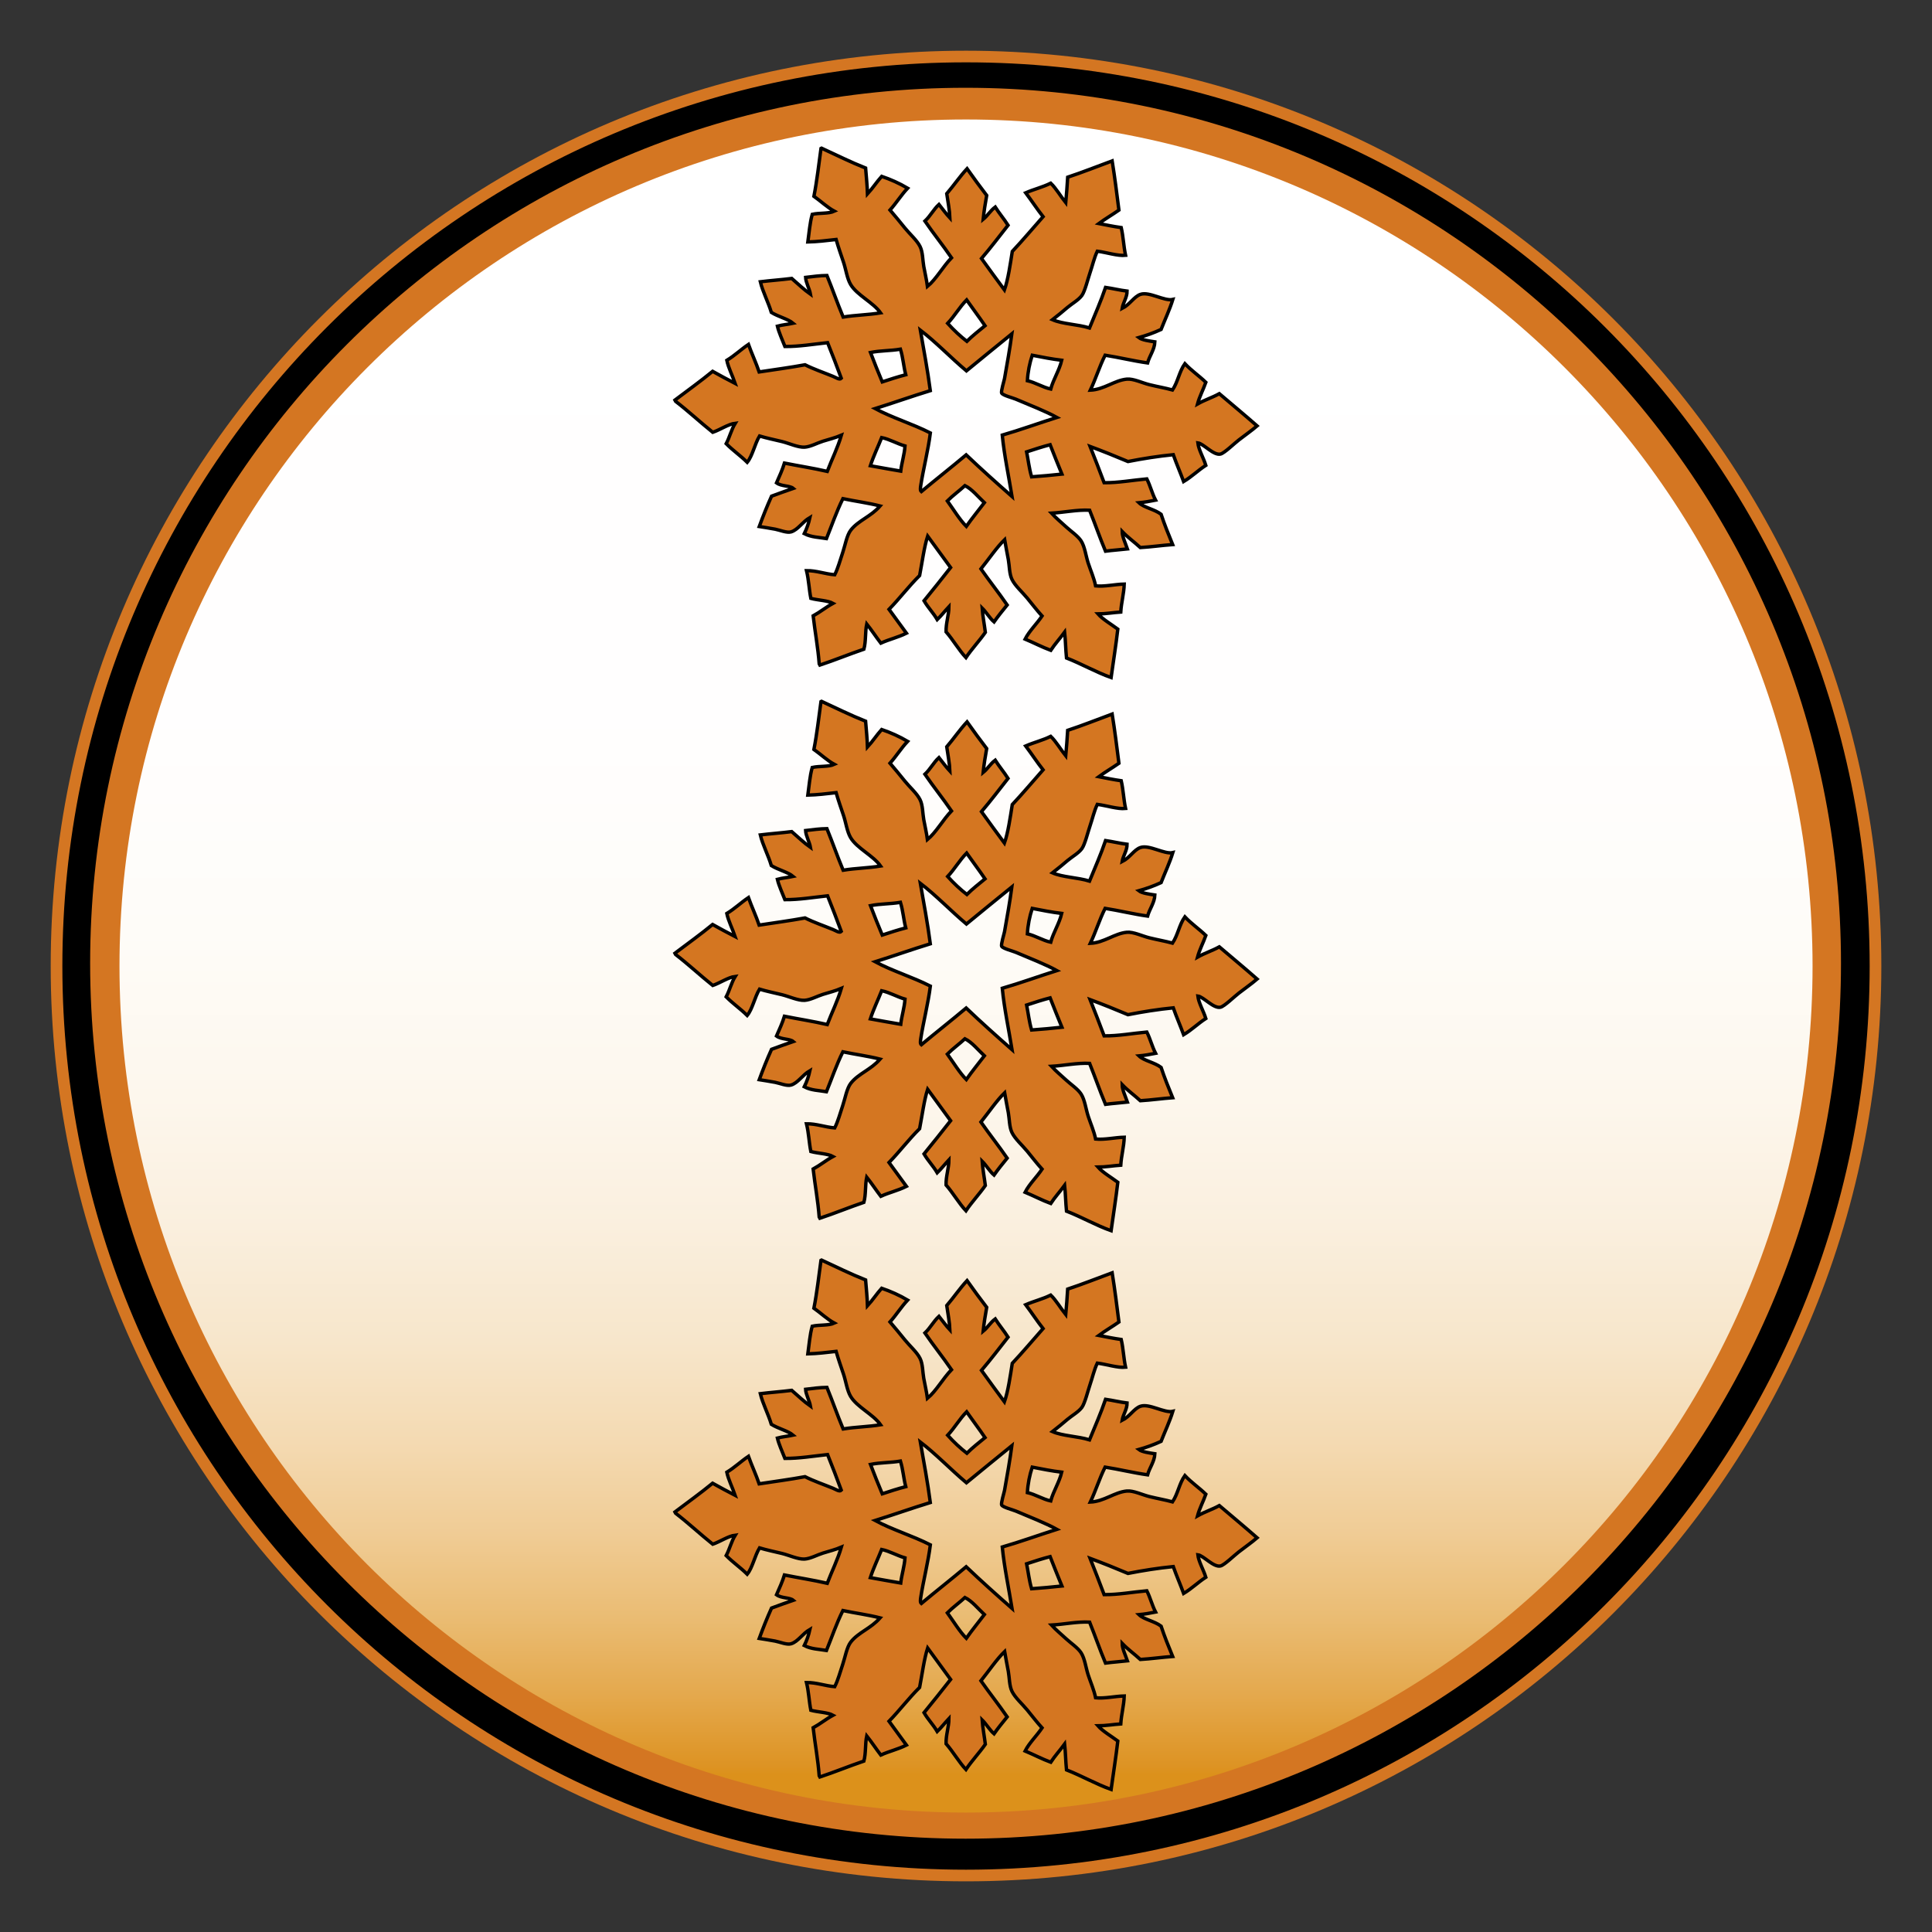
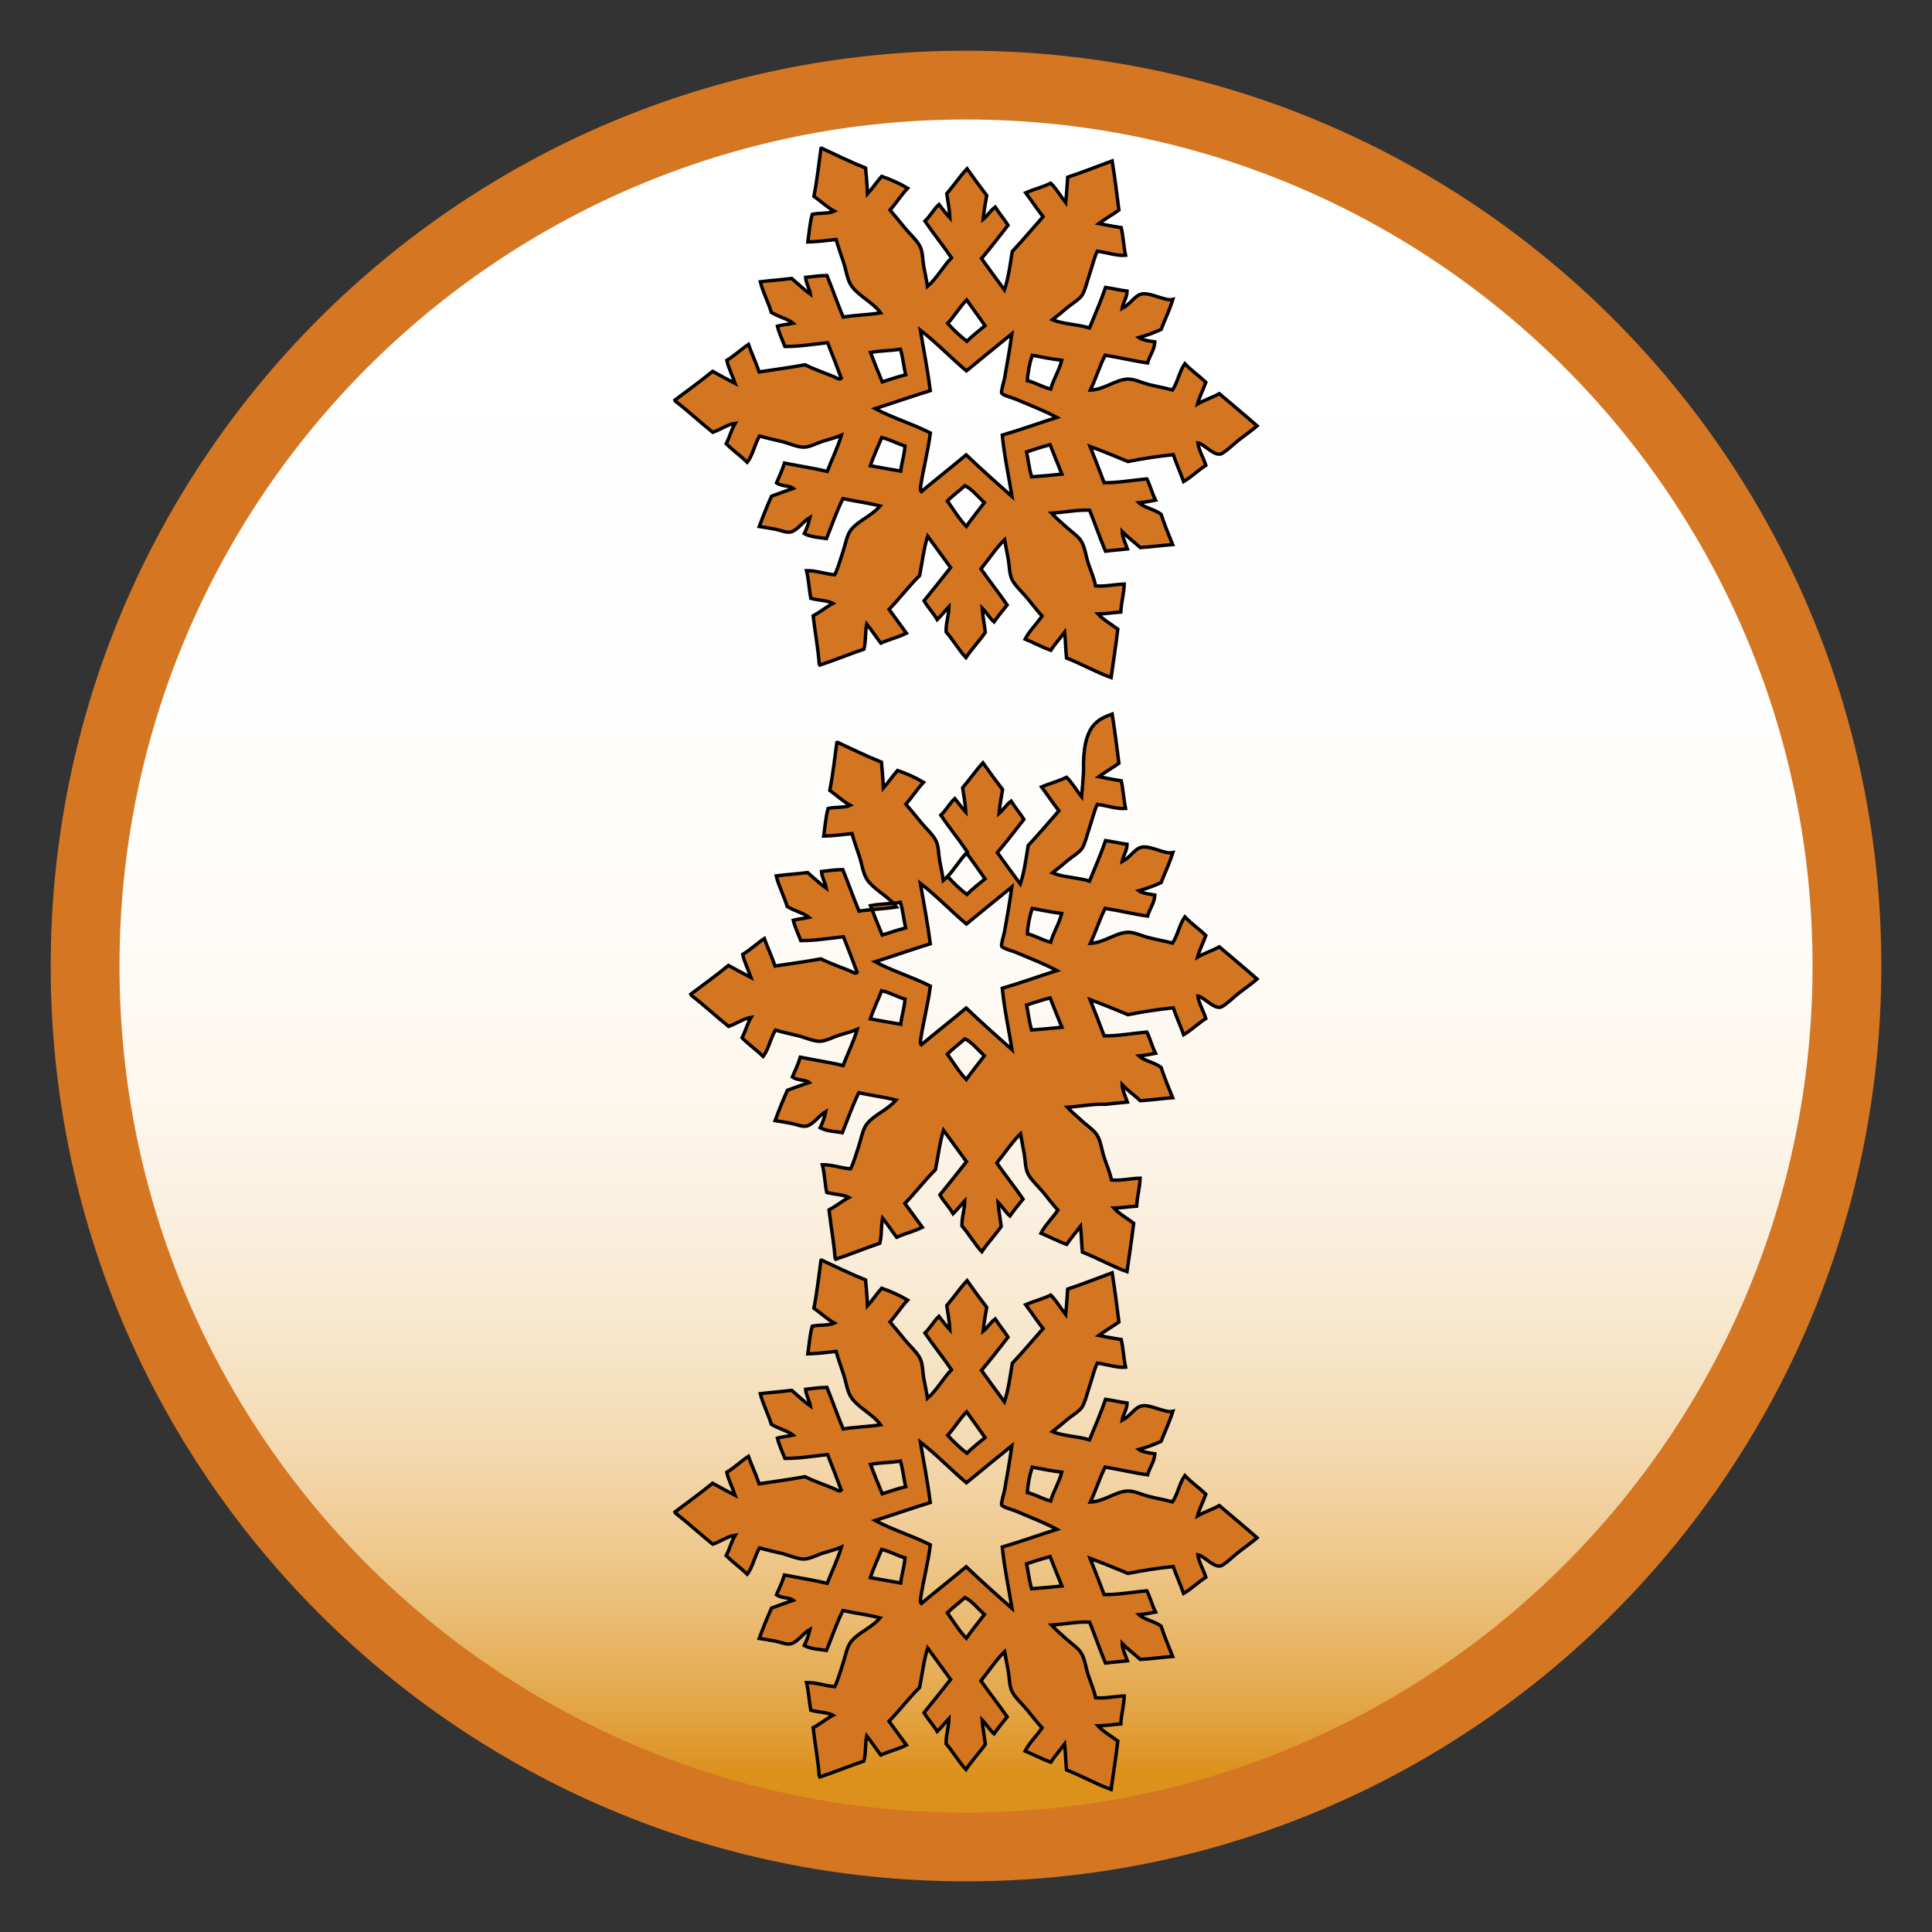
<svg xmlns="http://www.w3.org/2000/svg" version="1.1" x="0px" y="0px" width="141.73px" height="141.73px" viewBox="0 0 141.73 141.73" enable-background="new 0 0 141.73 141.73" xml:space="preserve">
  <rect x="0" y="0" width="141.73" height="141.73" fill="#333333" stroke="none" />
  <g id="Ebene_15">
    <path fill="#D47622" d="M70.866,3.72c37.085,0,67.147,30.064,67.147,67.148s-30.063,67.145-67.147,67.145   c-37.083,0-67.147-30.062-67.147-67.145S33.783,3.72,70.866,3.72" />
    <linearGradient id="SVGID_1_" gradientUnits="userSpaceOnUse" x1="70.866" y1="8.765" x2="70.866" y2="130.181">
      <stop offset="0" style="stop-color:#FFFFFF" />
      <stop offset="0.357" style="stop-color:#FFFEFE" />
      <stop offset="0.492" style="stop-color:#FEFCF8" />
      <stop offset="0.59" style="stop-color:#FDF7ED" />
      <stop offset="0.669" style="stop-color:#FAEFDE" />
      <stop offset="0.738" style="stop-color:#F7E6CB" />
      <stop offset="0.799" style="stop-color:#F4DAB2" />
      <stop offset="0.854" style="stop-color:#F0CC95" />
      <stop offset="0.905" style="stop-color:#EABC73" />
      <stop offset="0.953" style="stop-color:#E4A84C" />
      <stop offset="0.995" style="stop-color:#DD9323" />
      <stop offset="1" style="stop-color:#DC911B" />
    </linearGradient>
    <path fill="url(#SVGID_1_)" d="M132.968,70.869c0,34.298-27.813,62.099-62.105,62.099c-34.295,0-62.098-27.801-62.098-62.099   c0-34.299,27.803-62.104,62.098-62.104C105.155,8.765,132.968,36.57,132.968,70.869z" />
    <g>
-       <path d="M70.833,6.439c35.411,0,64.22,28.81,64.22,64.222c0,35.412-28.809,64.223-64.22,64.223    c-35.411,0-64.22-28.811-64.22-64.223C6.613,35.25,35.422,6.439,70.833,6.439 M70.866,4.573    c-36.613,0-66.291,29.682-66.291,66.293s29.678,66.293,66.291,66.293c36.609,0,66.291-29.682,66.291-66.293    S107.476,4.573,70.866,4.573L70.866,4.573z" />
-     </g>
+       </g>
  </g>
  <g id="Ebene_8">
    <g id="XMLID_1_">
      <path fill="#D47621" stroke="#000000" stroke-width="0.25" stroke-miterlimit="10" d="M81.587,93.372    c0.196,1.214,0.343,2.412,0.496,3.61c-0.477,0.334-1.016,0.647-1.475,0.986c0.546,0.107,1.091,0.219,1.644,0.296    c0.158,0.696,0.172,1.342,0.319,2.034c-0.585,0.059-1.4-0.217-2.073-0.301c-0.233,0.488-0.349,1.039-0.546,1.615    c-0.143,0.414-0.367,1.336-0.587,1.634c-0.249,0.335-0.717,0.592-1.057,0.877c-0.351,0.294-0.698,0.592-1.097,0.898    c0.734,0.324,1.847,0.336,2.715,0.605c0.404-0.988,0.836-1.966,1.178-2.974c0.53,0.075,1.047,0.207,1.578,0.271    c0.003,0.468-0.291,0.831-0.362,1.272c0.582-0.293,0.866-0.869,1.342-1.032c0.651-0.225,1.763,0.518,2.376,0.373    c-0.233,0.754-0.576,1.469-0.862,2.201c-0.558,0.256-1.1,0.447-1.634,0.597c0.233,0.18,0.797,0.256,1.178,0.312    c-0.023,0.569-0.389,1.019-0.534,1.546c-1.045-0.147-2.07-0.4-3.115-0.567c-0.419,0.836-0.686,1.725-1.085,2.565    c1.022-0.046,1.761-0.725,2.682-0.81c0.48-0.044,1.137,0.283,1.655,0.408c0.608,0.15,1.164,0.243,1.691,0.388    c0.402-0.605,0.486-1.328,0.906-1.93c0.498,0.524,1.037,0.883,1.54,1.368c-0.189,0.535-0.464,1.039-0.611,1.59    c0.545-0.308,1.055-0.457,1.6-0.756c0.924,0.788,1.854,1.557,2.772,2.363c-0.397,0.341-0.855,0.658-1.339,1.032    c-0.339,0.26-1.054,0.96-1.342,1.033c-0.512,0.127-1.247-0.764-1.667-0.819c0.054,0.497,0.422,1.11,0.585,1.649    c-0.587,0.38-1.011,0.817-1.627,1.188c-0.24-0.653-0.534-1.324-0.76-1.971c-1.096,0.109-2.206,0.283-3.324,0.502    c-0.924-0.389-1.847-0.761-2.778-1.106c0.354,0.891,0.698,1.777,1.029,2.66c1.02,0.013,2.086-0.187,3.132-0.28    c0.272,0.542,0.368,1.019,0.643,1.56c-0.413,0.083-0.821,0.154-1.22,0.19c0.377,0.363,1.128,0.468,1.623,0.843    c0.242,0.727,0.538,1.474,0.848,2.224c-0.786,0.058-1.586,0.174-2.37,0.22c-0.441-0.405-0.901-0.729-1.333-1.178    c0.004,0.382,0.236,0.846,0.384,1.279c-0.537,0.063-1.066,0.091-1.607,0.164c-0.426-1.016-0.761-1.998-1.165-3.004    c-0.904-0.048-1.867,0.161-2.796,0.215c0.338,0.37,0.707,0.665,1.086,1.018c0.326,0.301,0.854,0.653,1.087,1.019    c0.274,0.429,0.344,1.087,0.52,1.626c0.186,0.563,0.428,1.103,0.543,1.672c0.677,0.067,1.407-0.116,2.1-0.131    c-0.022,0.703-0.213,1.35-0.255,2.05c-0.555,0.037-1.124,0.137-1.671,0.139c0.339,0.388,0.987,0.769,1.455,1.115    c-0.138,1.189-0.328,2.367-0.492,3.552c-1.11-0.394-2.171-1.006-3.272-1.435c-0.065-0.639-0.068-1.255-0.137-1.896    c-0.328,0.448-0.718,0.875-1.018,1.334c-0.636-0.234-1.253-0.561-1.881-0.823c0.309-0.604,0.858-1.12,1.243-1.697    c-0.387-0.423-0.718-0.861-1.089-1.313c-0.353-0.427-0.892-0.906-1.114-1.361c-0.202-0.404-0.19-1.018-0.271-1.462    c-0.098-0.516-0.188-0.98-0.271-1.465c-0.582,0.565-1.177,1.448-1.739,2.146c0.635,0.91,1.293,1.73,1.925,2.648    c-0.332,0.408-0.667,0.819-0.963,1.241c-0.308-0.26-0.572-0.716-0.872-1.013c0.041,0.578,0.16,1.188,0.234,1.781    c-0.441,0.63-1,1.217-1.424,1.853c-0.505-0.538-0.955-1.32-1.457-1.891c-0.019-0.646,0.204-1.206,0.209-1.844    c-0.293,0.312-0.545,0.64-0.859,0.946c-0.308-0.522-0.659-0.857-0.967-1.381c0.667-0.809,1.307-1.625,1.949-2.438    c-0.56-0.773-1.122-1.54-1.684-2.307c-0.258,0.797-0.406,1.948-0.59,2.894c-0.813,0.803-1.453,1.667-2.243,2.479    c0.427,0.573,0.848,1.179,1.275,1.751c-0.644,0.318-1.242,0.441-1.878,0.729c-0.348-0.453-0.683-0.966-1.034-1.405    c-0.125,0.595-0.048,1.262-0.208,1.848c-1.071,0.364-2.159,0.812-3.228,1.166c-0.017-0.031-0.033-0.061-0.05-0.092    c-0.086-1.151-0.308-2.351-0.443-3.519c0.531-0.291,0.927-0.629,1.458-0.918c-0.38-0.211-1.113-0.224-1.628-0.365    c-0.136-0.687-0.149-1.33-0.319-2.034c0.716-0.011,1.37,0.248,2.07,0.302c0.247-0.488,0.388-1.048,0.588-1.635    c0.173-0.507,0.298-1.264,0.589-1.637c0.558-0.717,1.472-0.989,2.152-1.774c-0.897-0.229-1.822-0.345-2.729-0.537    c-0.472,0.951-0.81,1.95-1.205,2.927c-0.548-0.094-1.12-0.092-1.628-0.361c0.188-0.376,0.324-0.771,0.414-1.183    c-0.556,0.321-0.868,0.9-1.383,1.055c-0.307,0.092-0.817-0.13-1.167-0.198c-0.444-0.083-0.813-0.138-1.167-0.195    c0.277-0.751,0.571-1.495,0.901-2.226c0.531-0.191,1.066-0.397,1.592-0.573c-0.249-0.213-0.872-0.137-1.227-0.404    c0.209-0.478,0.43-0.953,0.582-1.451c1.048,0.209,2.102,0.371,3.141,0.609c0.338-0.887,0.768-1.741,1.035-2.654    c-0.467,0.196-0.901,0.3-1.347,0.438c-0.436,0.136-0.913,0.409-1.348,0.438c-0.472,0.032-1.143-0.283-1.654-0.409    c-0.595-0.144-1.135-0.253-1.655-0.41c-0.359,0.6-0.517,1.463-0.903,1.93c-0.505-0.498-1.04-0.857-1.542-1.366    c0.256-0.487,0.374-1.025,0.663-1.498c-0.513,0.063-1.107,0.479-1.649,0.663c-0.914-0.732-1.805-1.564-2.725-2.271    c-0.017-0.031-0.033-0.063-0.049-0.093c0.928-0.7,1.887-1.389,2.764-2.108c0.549,0.308,1.099,0.602,1.652,0.888    c-0.191-0.561-0.503-1.165-0.61-1.696c0.597-0.363,1.024-0.79,1.586-1.166c0.239,0.665,0.56,1.357,0.786,2.018    c1.12-0.173,2.236-0.317,3.364-0.525c0.617,0.314,1.431,0.593,2.053,0.849c0.208,0.083,0.482,0.282,0.608,0.143    c-0.314-0.863-0.657-1.737-1.006-2.614c-1.048,0.111-2.111,0.291-3.13,0.28c-0.193-0.501-0.443-1.021-0.551-1.491    c0.394-0.106,0.767-0.128,1.154-0.213c-0.378-0.317-1.101-0.481-1.6-0.797c-0.214-0.729-0.638-1.534-0.806-2.247    c0.772-0.094,1.533-0.146,2.304-0.243c0.456,0.392,0.904,0.828,1.374,1.158c-0.07-0.395-0.342-0.862-0.358-1.236    c0.525-0.063,1.053-0.133,1.565-0.139c0.418,1.023,0.76,2.021,1.191,3.049c0.926-0.152,1.818-0.155,2.745-0.307    c-0.546-0.774-1.728-1.294-2.198-2.083c-0.258-0.433-0.345-1.106-0.519-1.626c-0.191-0.565-0.38-1.1-0.544-1.674    c-0.696,0.08-1.392,0.164-2.074,0.18c0.096-0.679,0.141-1.377,0.322-2.027c0.526-0.119,1.196-0.033,1.621-0.229    c-0.519-0.279-0.996-0.74-1.498-1.093c0.227-1.149,0.354-2.335,0.518-3.508c0.014-0.007,0.027-0.015,0.041-0.022    c1.075,0.495,2.142,1.027,3.232,1.457c0.051,0.635,0.118,1.273,0.138,1.896c0.381-0.417,0.669-0.868,1.042-1.286    c0.65,0.223,1.287,0.503,1.905,0.868c-0.484,0.515-0.827,1.08-1.294,1.604c0.373,0.437,0.734,0.87,1.09,1.315    c0.359,0.444,0.887,0.9,1.114,1.359c0.206,0.41,0.189,0.999,0.272,1.464c0.091,0.505,0.208,0.986,0.271,1.464    c0.641-0.534,1.128-1.441,1.764-2.1c-0.641-0.936-1.308-1.756-1.95-2.693c0.409-0.385,0.618-0.838,1.029-1.221    c0.266,0.336,0.529,0.695,0.805,0.993c-0.023-0.575-0.15-1.188-0.233-1.783c0.517-0.604,0.941-1.238,1.49-1.831    c0.475,0.672,0.955,1.324,1.441,1.959c-0.103,0.58-0.2,1.16-0.259,1.754c0.346-0.283,0.518-0.627,0.885-0.902    c0.306,0.48,0.635,0.857,0.94,1.336c-0.643,0.816-1.264,1.639-1.949,2.439c0.558,0.785,1.122,1.538,1.684,2.305    c0.27-0.766,0.428-1.889,0.576-2.822c0.784-0.838,1.507-1.699,2.259-2.55c-0.434-0.548-0.848-1.184-1.275-1.751    c0.62-0.27,1.207-0.399,1.836-0.706c0.391,0.376,0.73,0.966,1.101,1.429c0.057-0.619,0.105-1.243,0.143-1.869    C79.4,94.211,80.496,93.775,81.587,93.372z M77.08,110.108c0.199-0.729,0.632-1.372,0.805-2.111    c-0.729-0.085-1.445-0.231-2.161-0.369c-0.194,0.595-0.321,1.214-0.356,1.867C75.954,109.627,76.493,109.98,77.08,110.108z     M77.531,112.191c-0.816-0.452-2.014-0.917-3.01-1.34c-0.224-0.096-0.955-0.277-1.039-0.447c-0.064-0.131,0.183-0.91,0.21-1.069    c0.205-1.155,0.396-2.228,0.536-3.278c-1.11,0.906-2.232,1.807-3.331,2.717c-1.136-0.956-2.229-2.103-3.381-2.987    c0.26,1.486,0.539,2.976,0.731,4.438c-1.343,0.412-2.7,0.894-4.046,1.317c1.194,0.652,2.739,1.118,4.049,1.786    c-0.154,1.235-0.516,2.65-0.703,3.846c-0.019,0.136-0.061,0.375,0.039,0.458c1.083-0.904,2.215-1.791,3.292-2.696    c1.113,1.06,2.237,2.064,3.365,3.056c-0.246-1.503-0.575-3.038-0.716-4.505C74.85,113.104,76.198,112.613,77.531,112.191z     M72.261,105.462c-0.445-0.656-0.901-1.253-1.35-1.892c-0.536,0.548-0.872,1.165-1.392,1.719c0.456,0.506,0.925,0.942,1.41,1.319    C71.327,106.208,71.805,105.838,72.261,105.462z M77.9,116.349c-0.304-0.725-0.576-1.437-0.863-2.156    c-0.568,0.148-1.146,0.335-1.725,0.526c0.122,0.608,0.181,1.196,0.365,1.83C76.415,116.492,77.155,116.433,77.9,116.349z     M72.213,118.443c-0.469-0.44-0.912-0.997-1.425-1.25c-0.412,0.382-0.904,0.733-1.291,1.124c0.46,0.638,0.899,1.369,1.391,1.866    C71.301,119.593,71.77,119.022,72.213,118.443z M66.446,109.06c-0.166-0.636-0.192-1.226-0.391-1.876    c-0.744,0.129-1.448,0.094-2.196,0.244c0.275,0.716,0.555,1.432,0.862,2.157C65.3,109.393,65.876,109.206,66.446,109.06z     M66.075,116.128c0.073-0.625,0.271-1.207,0.315-1.844c-0.58-0.163-1.123-0.494-1.712-0.615c-0.275,0.69-0.602,1.36-0.831,2.066    C64.588,115.877,65.333,115.995,66.075,116.128z" />
    </g>
    <g id="XMLID_3_">
-       <path fill="#D47621" stroke="#000000" stroke-width="0.25" stroke-miterlimit="10" d="M81.587,52.383    c0.196,1.214,0.343,2.412,0.496,3.61c-0.477,0.334-1.016,0.647-1.475,0.986c0.546,0.107,1.091,0.219,1.644,0.296    c0.158,0.696,0.172,1.342,0.319,2.034c-0.585,0.059-1.4-0.217-2.073-0.301c-0.233,0.488-0.349,1.039-0.546,1.615    c-0.143,0.414-0.367,1.336-0.587,1.634c-0.249,0.335-0.717,0.592-1.057,0.877c-0.351,0.294-0.698,0.592-1.097,0.898    c0.734,0.324,1.847,0.336,2.715,0.605c0.404-0.988,0.836-1.966,1.178-2.974c0.53,0.075,1.047,0.207,1.578,0.271    c0.003,0.468-0.291,0.831-0.362,1.272c0.582-0.293,0.866-0.869,1.342-1.032c0.651-0.225,1.763,0.518,2.376,0.373    c-0.233,0.754-0.576,1.469-0.862,2.201c-0.558,0.256-1.1,0.447-1.634,0.597c0.233,0.18,0.797,0.256,1.178,0.312    c-0.023,0.569-0.389,1.019-0.534,1.546c-1.045-0.147-2.07-0.4-3.115-0.567c-0.419,0.836-0.686,1.725-1.085,2.565    c1.022-0.046,1.761-0.725,2.682-0.81c0.48-0.044,1.137,0.283,1.655,0.408c0.608,0.15,1.164,0.243,1.691,0.388    c0.402-0.605,0.486-1.328,0.906-1.93c0.498,0.524,1.037,0.883,1.54,1.368c-0.189,0.535-0.464,1.039-0.611,1.59    c0.545-0.308,1.055-0.457,1.6-0.756c0.924,0.788,1.854,1.557,2.772,2.363c-0.397,0.341-0.855,0.658-1.339,1.032    c-0.339,0.26-1.054,0.96-1.342,1.033c-0.512,0.127-1.247-0.764-1.667-0.819c0.054,0.497,0.422,1.11,0.585,1.649    c-0.587,0.38-1.011,0.817-1.627,1.188c-0.24-0.653-0.534-1.324-0.76-1.971c-1.096,0.109-2.206,0.283-3.324,0.502    c-0.924-0.389-1.847-0.761-2.778-1.106c0.354,0.891,0.698,1.777,1.029,2.66c1.02,0.013,2.086-0.187,3.132-0.28    c0.272,0.542,0.368,1.019,0.643,1.56c-0.413,0.083-0.821,0.154-1.22,0.19c0.377,0.363,1.128,0.468,1.623,0.843    c0.242,0.727,0.538,1.474,0.848,2.224c-0.786,0.058-1.586,0.174-2.37,0.22c-0.441-0.405-0.901-0.729-1.333-1.178    c0.004,0.382,0.236,0.846,0.384,1.279c-0.537,0.063-1.066,0.091-1.607,0.164c-0.426-1.016-0.761-1.998-1.165-3.004    c-0.904-0.048-1.867,0.161-2.796,0.215c0.338,0.37,0.707,0.665,1.086,1.018c0.326,0.301,0.854,0.653,1.087,1.019    c0.274,0.429,0.344,1.087,0.52,1.626c0.186,0.563,0.428,1.103,0.543,1.672c0.677,0.067,1.407-0.116,2.1-0.131    c-0.022,0.703-0.213,1.35-0.255,2.05c-0.555,0.037-1.124,0.137-1.671,0.139c0.339,0.388,0.987,0.769,1.455,1.115    c-0.138,1.189-0.328,2.367-0.492,3.552c-1.11-0.394-2.171-1.006-3.272-1.435c-0.065-0.639-0.068-1.255-0.137-1.896    c-0.328,0.448-0.718,0.875-1.018,1.334c-0.636-0.234-1.253-0.561-1.881-0.823c0.309-0.604,0.858-1.12,1.243-1.697    c-0.387-0.423-0.718-0.861-1.089-1.313c-0.353-0.427-0.892-0.906-1.114-1.361c-0.202-0.404-0.19-1.018-0.271-1.462    c-0.098-0.516-0.188-0.98-0.271-1.465c-0.582,0.565-1.177,1.448-1.739,2.146c0.634,0.91,1.292,1.73,1.924,2.648    c-0.332,0.408-0.667,0.819-0.963,1.241c-0.308-0.26-0.572-0.716-0.872-1.013c0.041,0.578,0.16,1.188,0.234,1.781    c-0.44,0.63-1,1.217-1.423,1.853c-0.505-0.538-0.955-1.32-1.457-1.891c-0.019-0.646,0.204-1.206,0.209-1.844    c-0.293,0.312-0.545,0.64-0.859,0.946c-0.308-0.522-0.659-0.857-0.967-1.381c0.667-0.809,1.307-1.625,1.949-2.438    c-0.56-0.773-1.122-1.54-1.684-2.307c-0.258,0.797-0.406,1.948-0.59,2.894c-0.813,0.803-1.453,1.667-2.243,2.479    c0.427,0.573,0.848,1.179,1.275,1.751c-0.644,0.318-1.242,0.441-1.878,0.729c-0.348-0.453-0.683-0.966-1.034-1.405    c-0.125,0.595-0.048,1.262-0.208,1.848c-1.071,0.364-2.159,0.812-3.228,1.166c-0.017-0.031-0.033-0.061-0.05-0.092    c-0.086-1.151-0.308-2.351-0.443-3.519c0.531-0.291,0.927-0.629,1.458-0.918c-0.38-0.211-1.113-0.224-1.628-0.365    c-0.136-0.687-0.149-1.33-0.319-2.034c0.716-0.011,1.37,0.248,2.07,0.302c0.247-0.488,0.388-1.048,0.588-1.635    c0.173-0.507,0.298-1.264,0.589-1.637c0.558-0.717,1.472-0.989,2.152-1.774c-0.897-0.229-1.822-0.345-2.729-0.537    c-0.472,0.951-0.81,1.95-1.205,2.927c-0.548-0.094-1.12-0.092-1.628-0.361c0.188-0.376,0.324-0.771,0.414-1.183    c-0.556,0.321-0.868,0.9-1.383,1.055c-0.307,0.092-0.817-0.13-1.167-0.198c-0.444-0.083-0.813-0.138-1.167-0.195    c0.277-0.751,0.571-1.495,0.901-2.226c0.531-0.191,1.066-0.397,1.592-0.573c-0.249-0.213-0.872-0.137-1.227-0.404    c0.209-0.478,0.43-0.953,0.582-1.451c1.048,0.209,2.102,0.371,3.141,0.609c0.338-0.887,0.768-1.741,1.035-2.654    c-0.467,0.196-0.901,0.3-1.347,0.438c-0.436,0.136-0.913,0.409-1.348,0.438c-0.472,0.032-1.143-0.283-1.654-0.409    c-0.595-0.144-1.135-0.253-1.655-0.41c-0.359,0.6-0.517,1.463-0.903,1.93c-0.505-0.498-1.04-0.857-1.542-1.366    c0.256-0.487,0.374-1.025,0.663-1.498c-0.513,0.063-1.107,0.479-1.649,0.663c-0.914-0.732-1.805-1.564-2.725-2.271    c-0.017-0.031-0.033-0.063-0.049-0.093c0.928-0.7,1.887-1.389,2.764-2.108c0.549,0.308,1.099,0.602,1.652,0.888    c-0.191-0.561-0.503-1.165-0.61-1.696c0.597-0.363,1.024-0.79,1.586-1.166c0.239,0.665,0.56,1.357,0.786,2.018    c1.12-0.173,2.236-0.317,3.364-0.525c0.617,0.314,1.431,0.593,2.053,0.849c0.208,0.083,0.482,0.282,0.608,0.143    c-0.314-0.863-0.657-1.737-1.006-2.614c-1.048,0.111-2.111,0.291-3.13,0.28c-0.193-0.501-0.443-1.021-0.551-1.491    c0.394-0.106,0.767-0.128,1.154-0.213c-0.378-0.317-1.101-0.481-1.6-0.797c-0.214-0.729-0.638-1.534-0.806-2.247    c0.772-0.094,1.533-0.146,2.304-0.243c0.456,0.392,0.904,0.828,1.374,1.158c-0.07-0.395-0.342-0.862-0.358-1.236    c0.525-0.063,1.053-0.133,1.565-0.139c0.418,1.023,0.76,2.021,1.191,3.049c0.926-0.152,1.818-0.155,2.745-0.307    c-0.546-0.774-1.728-1.294-2.198-2.083c-0.258-0.433-0.345-1.106-0.519-1.626c-0.191-0.565-0.38-1.1-0.544-1.674    c-0.696,0.08-1.392,0.164-2.074,0.18c0.096-0.679,0.141-1.377,0.322-2.027c0.526-0.119,1.196-0.033,1.621-0.229    c-0.519-0.279-0.996-0.74-1.498-1.093c0.227-1.149,0.354-2.335,0.518-3.508c0.014-0.007,0.027-0.015,0.041-0.022    c1.075,0.495,2.142,1.027,3.232,1.457c0.051,0.635,0.118,1.273,0.138,1.896c0.381-0.417,0.669-0.868,1.042-1.286    c0.65,0.223,1.287,0.503,1.905,0.868c-0.484,0.515-0.827,1.08-1.294,1.604c0.373,0.437,0.734,0.87,1.09,1.315    c0.359,0.444,0.887,0.9,1.114,1.359c0.206,0.41,0.189,0.999,0.272,1.464c0.091,0.505,0.208,0.986,0.271,1.464    c0.641-0.534,1.128-1.441,1.764-2.1c-0.641-0.936-1.308-1.756-1.95-2.693c0.409-0.385,0.618-0.838,1.029-1.221    c0.266,0.336,0.529,0.695,0.805,0.993c-0.023-0.575-0.15-1.188-0.233-1.783c0.517-0.604,0.941-1.238,1.49-1.831    c0.475,0.672,0.955,1.324,1.44,1.959c-0.103,0.58-0.2,1.16-0.259,1.754c0.346-0.283,0.518-0.627,0.885-0.902    c0.306,0.48,0.635,0.857,0.94,1.336c-0.643,0.816-1.264,1.639-1.948,2.439c0.558,0.785,1.121,1.538,1.684,2.305    c0.27-0.766,0.428-1.889,0.576-2.822c0.784-0.838,1.507-1.699,2.259-2.55c-0.434-0.548-0.848-1.184-1.275-1.751    c0.62-0.27,1.207-0.399,1.836-0.706c0.391,0.376,0.73,0.966,1.101,1.429c0.057-0.619,0.105-1.243,0.143-1.869    C79.4,53.222,80.496,52.786,81.587,52.383z M77.08,69.119c0.199-0.729,0.632-1.372,0.805-2.111    c-0.729-0.085-1.445-0.231-2.161-0.369c-0.194,0.595-0.321,1.214-0.356,1.867C75.954,68.638,76.493,68.991,77.08,69.119z     M77.531,71.202c-0.816-0.452-2.014-0.917-3.01-1.34c-0.224-0.096-0.955-0.277-1.039-0.447c-0.064-0.131,0.183-0.91,0.21-1.069    c0.205-1.155,0.396-2.228,0.536-3.278c-1.11,0.906-2.232,1.807-3.331,2.717c-1.136-0.956-2.229-2.103-3.381-2.987    c0.26,1.486,0.539,2.976,0.731,4.438c-1.343,0.412-2.7,0.894-4.046,1.317c1.194,0.652,2.739,1.118,4.049,1.786    c-0.154,1.235-0.516,2.65-0.703,3.846c-0.019,0.136-0.061,0.375,0.039,0.458c1.083-0.904,2.215-1.791,3.292-2.696    c1.113,1.06,2.237,2.064,3.365,3.056c-0.246-1.503-0.575-3.038-0.716-4.505C74.85,72.114,76.198,71.624,77.531,71.202z     M72.261,64.473c-0.445-0.656-0.9-1.253-1.35-1.892c-0.536,0.548-0.872,1.165-1.392,1.719c0.456,0.506,0.925,0.942,1.41,1.319    C71.327,65.219,71.805,64.849,72.261,64.473z M77.9,75.359c-0.304-0.725-0.576-1.437-0.863-2.156    c-0.568,0.148-1.146,0.335-1.725,0.526c0.122,0.608,0.181,1.196,0.365,1.83C76.415,75.503,77.155,75.443,77.9,75.359z     M72.213,77.454c-0.469-0.44-0.912-0.997-1.425-1.25c-0.412,0.382-0.904,0.733-1.291,1.124c0.46,0.638,0.899,1.369,1.391,1.866    C71.302,78.604,71.77,78.033,72.213,77.454z M66.446,68.07c-0.166-0.636-0.192-1.226-0.391-1.876    c-0.744,0.129-1.448,0.094-2.196,0.244c0.275,0.716,0.555,1.432,0.862,2.157C65.3,68.403,65.876,68.217,66.446,68.07z     M66.076,75.139c0.073-0.625,0.271-1.207,0.315-1.844c-0.58-0.163-1.123-0.494-1.712-0.615c-0.275,0.69-0.602,1.36-0.831,2.066    C64.588,74.888,65.333,75.006,66.076,75.139z" />
+       <path fill="#D47621" stroke="#000000" stroke-width="0.25" stroke-miterlimit="10" d="M81.587,52.383    c0.196,1.214,0.343,2.412,0.496,3.61c-0.477,0.334-1.016,0.647-1.475,0.986c0.546,0.107,1.091,0.219,1.644,0.296    c0.158,0.696,0.172,1.342,0.319,2.034c-0.585,0.059-1.4-0.217-2.073-0.301c-0.233,0.488-0.349,1.039-0.546,1.615    c-0.143,0.414-0.367,1.336-0.587,1.634c-0.249,0.335-0.717,0.592-1.057,0.877c-0.351,0.294-0.698,0.592-1.097,0.898    c0.734,0.324,1.847,0.336,2.715,0.605c0.404-0.988,0.836-1.966,1.178-2.974c0.53,0.075,1.047,0.207,1.578,0.271    c0.003,0.468-0.291,0.831-0.362,1.272c0.582-0.293,0.866-0.869,1.342-1.032c0.651-0.225,1.763,0.518,2.376,0.373    c-0.233,0.754-0.576,1.469-0.862,2.201c-0.558,0.256-1.1,0.447-1.634,0.597c0.233,0.18,0.797,0.256,1.178,0.312    c-0.023,0.569-0.389,1.019-0.534,1.546c-1.045-0.147-2.07-0.4-3.115-0.567c-0.419,0.836-0.686,1.725-1.085,2.565    c1.022-0.046,1.761-0.725,2.682-0.81c0.48-0.044,1.137,0.283,1.655,0.408c0.608,0.15,1.164,0.243,1.691,0.388    c0.402-0.605,0.486-1.328,0.906-1.93c0.498,0.524,1.037,0.883,1.54,1.368c-0.189,0.535-0.464,1.039-0.611,1.59    c0.545-0.308,1.055-0.457,1.6-0.756c0.924,0.788,1.854,1.557,2.772,2.363c-0.397,0.341-0.855,0.658-1.339,1.032    c-0.339,0.26-1.054,0.96-1.342,1.033c-0.512,0.127-1.247-0.764-1.667-0.819c0.054,0.497,0.422,1.11,0.585,1.649    c-0.587,0.38-1.011,0.817-1.627,1.188c-0.24-0.653-0.534-1.324-0.76-1.971c-1.096,0.109-2.206,0.283-3.324,0.502    c-0.924-0.389-1.847-0.761-2.778-1.106c0.354,0.891,0.698,1.777,1.029,2.66c1.02,0.013,2.086-0.187,3.132-0.28    c0.272,0.542,0.368,1.019,0.643,1.56c-0.413,0.083-0.821,0.154-1.22,0.19c0.377,0.363,1.128,0.468,1.623,0.843    c0.242,0.727,0.538,1.474,0.848,2.224c-0.786,0.058-1.586,0.174-2.37,0.22c-0.441-0.405-0.901-0.729-1.333-1.178    c0.004,0.382,0.236,0.846,0.384,1.279c-0.537,0.063-1.066,0.091-1.607,0.164c-0.904-0.048-1.867,0.161-2.796,0.215c0.338,0.37,0.707,0.665,1.086,1.018c0.326,0.301,0.854,0.653,1.087,1.019    c0.274,0.429,0.344,1.087,0.52,1.626c0.186,0.563,0.428,1.103,0.543,1.672c0.677,0.067,1.407-0.116,2.1-0.131    c-0.022,0.703-0.213,1.35-0.255,2.05c-0.555,0.037-1.124,0.137-1.671,0.139c0.339,0.388,0.987,0.769,1.455,1.115    c-0.138,1.189-0.328,2.367-0.492,3.552c-1.11-0.394-2.171-1.006-3.272-1.435c-0.065-0.639-0.068-1.255-0.137-1.896    c-0.328,0.448-0.718,0.875-1.018,1.334c-0.636-0.234-1.253-0.561-1.881-0.823c0.309-0.604,0.858-1.12,1.243-1.697    c-0.387-0.423-0.718-0.861-1.089-1.313c-0.353-0.427-0.892-0.906-1.114-1.361c-0.202-0.404-0.19-1.018-0.271-1.462    c-0.098-0.516-0.188-0.98-0.271-1.465c-0.582,0.565-1.177,1.448-1.739,2.146c0.634,0.91,1.292,1.73,1.924,2.648    c-0.332,0.408-0.667,0.819-0.963,1.241c-0.308-0.26-0.572-0.716-0.872-1.013c0.041,0.578,0.16,1.188,0.234,1.781    c-0.44,0.63-1,1.217-1.423,1.853c-0.505-0.538-0.955-1.32-1.457-1.891c-0.019-0.646,0.204-1.206,0.209-1.844    c-0.293,0.312-0.545,0.64-0.859,0.946c-0.308-0.522-0.659-0.857-0.967-1.381c0.667-0.809,1.307-1.625,1.949-2.438    c-0.56-0.773-1.122-1.54-1.684-2.307c-0.258,0.797-0.406,1.948-0.59,2.894c-0.813,0.803-1.453,1.667-2.243,2.479    c0.427,0.573,0.848,1.179,1.275,1.751c-0.644,0.318-1.242,0.441-1.878,0.729c-0.348-0.453-0.683-0.966-1.034-1.405    c-0.125,0.595-0.048,1.262-0.208,1.848c-1.071,0.364-2.159,0.812-3.228,1.166c-0.017-0.031-0.033-0.061-0.05-0.092    c-0.086-1.151-0.308-2.351-0.443-3.519c0.531-0.291,0.927-0.629,1.458-0.918c-0.38-0.211-1.113-0.224-1.628-0.365    c-0.136-0.687-0.149-1.33-0.319-2.034c0.716-0.011,1.37,0.248,2.07,0.302c0.247-0.488,0.388-1.048,0.588-1.635    c0.173-0.507,0.298-1.264,0.589-1.637c0.558-0.717,1.472-0.989,2.152-1.774c-0.897-0.229-1.822-0.345-2.729-0.537    c-0.472,0.951-0.81,1.95-1.205,2.927c-0.548-0.094-1.12-0.092-1.628-0.361c0.188-0.376,0.324-0.771,0.414-1.183    c-0.556,0.321-0.868,0.9-1.383,1.055c-0.307,0.092-0.817-0.13-1.167-0.198c-0.444-0.083-0.813-0.138-1.167-0.195    c0.277-0.751,0.571-1.495,0.901-2.226c0.531-0.191,1.066-0.397,1.592-0.573c-0.249-0.213-0.872-0.137-1.227-0.404    c0.209-0.478,0.43-0.953,0.582-1.451c1.048,0.209,2.102,0.371,3.141,0.609c0.338-0.887,0.768-1.741,1.035-2.654    c-0.467,0.196-0.901,0.3-1.347,0.438c-0.436,0.136-0.913,0.409-1.348,0.438c-0.472,0.032-1.143-0.283-1.654-0.409    c-0.595-0.144-1.135-0.253-1.655-0.41c-0.359,0.6-0.517,1.463-0.903,1.93c-0.505-0.498-1.04-0.857-1.542-1.366    c0.256-0.487,0.374-1.025,0.663-1.498c-0.513,0.063-1.107,0.479-1.649,0.663c-0.914-0.732-1.805-1.564-2.725-2.271    c-0.017-0.031-0.033-0.063-0.049-0.093c0.928-0.7,1.887-1.389,2.764-2.108c0.549,0.308,1.099,0.602,1.652,0.888    c-0.191-0.561-0.503-1.165-0.61-1.696c0.597-0.363,1.024-0.79,1.586-1.166c0.239,0.665,0.56,1.357,0.786,2.018    c1.12-0.173,2.236-0.317,3.364-0.525c0.617,0.314,1.431,0.593,2.053,0.849c0.208,0.083,0.482,0.282,0.608,0.143    c-0.314-0.863-0.657-1.737-1.006-2.614c-1.048,0.111-2.111,0.291-3.13,0.28c-0.193-0.501-0.443-1.021-0.551-1.491    c0.394-0.106,0.767-0.128,1.154-0.213c-0.378-0.317-1.101-0.481-1.6-0.797c-0.214-0.729-0.638-1.534-0.806-2.247    c0.772-0.094,1.533-0.146,2.304-0.243c0.456,0.392,0.904,0.828,1.374,1.158c-0.07-0.395-0.342-0.862-0.358-1.236    c0.525-0.063,1.053-0.133,1.565-0.139c0.418,1.023,0.76,2.021,1.191,3.049c0.926-0.152,1.818-0.155,2.745-0.307    c-0.546-0.774-1.728-1.294-2.198-2.083c-0.258-0.433-0.345-1.106-0.519-1.626c-0.191-0.565-0.38-1.1-0.544-1.674    c-0.696,0.08-1.392,0.164-2.074,0.18c0.096-0.679,0.141-1.377,0.322-2.027c0.526-0.119,1.196-0.033,1.621-0.229    c-0.519-0.279-0.996-0.74-1.498-1.093c0.227-1.149,0.354-2.335,0.518-3.508c0.014-0.007,0.027-0.015,0.041-0.022    c1.075,0.495,2.142,1.027,3.232,1.457c0.051,0.635,0.118,1.273,0.138,1.896c0.381-0.417,0.669-0.868,1.042-1.286    c0.65,0.223,1.287,0.503,1.905,0.868c-0.484,0.515-0.827,1.08-1.294,1.604c0.373,0.437,0.734,0.87,1.09,1.315    c0.359,0.444,0.887,0.9,1.114,1.359c0.206,0.41,0.189,0.999,0.272,1.464c0.091,0.505,0.208,0.986,0.271,1.464    c0.641-0.534,1.128-1.441,1.764-2.1c-0.641-0.936-1.308-1.756-1.95-2.693c0.409-0.385,0.618-0.838,1.029-1.221    c0.266,0.336,0.529,0.695,0.805,0.993c-0.023-0.575-0.15-1.188-0.233-1.783c0.517-0.604,0.941-1.238,1.49-1.831    c0.475,0.672,0.955,1.324,1.44,1.959c-0.103,0.58-0.2,1.16-0.259,1.754c0.346-0.283,0.518-0.627,0.885-0.902    c0.306,0.48,0.635,0.857,0.94,1.336c-0.643,0.816-1.264,1.639-1.948,2.439c0.558,0.785,1.121,1.538,1.684,2.305    c0.27-0.766,0.428-1.889,0.576-2.822c0.784-0.838,1.507-1.699,2.259-2.55c-0.434-0.548-0.848-1.184-1.275-1.751    c0.62-0.27,1.207-0.399,1.836-0.706c0.391,0.376,0.73,0.966,1.101,1.429c0.057-0.619,0.105-1.243,0.143-1.869    C79.4,53.222,80.496,52.786,81.587,52.383z M77.08,69.119c0.199-0.729,0.632-1.372,0.805-2.111    c-0.729-0.085-1.445-0.231-2.161-0.369c-0.194,0.595-0.321,1.214-0.356,1.867C75.954,68.638,76.493,68.991,77.08,69.119z     M77.531,71.202c-0.816-0.452-2.014-0.917-3.01-1.34c-0.224-0.096-0.955-0.277-1.039-0.447c-0.064-0.131,0.183-0.91,0.21-1.069    c0.205-1.155,0.396-2.228,0.536-3.278c-1.11,0.906-2.232,1.807-3.331,2.717c-1.136-0.956-2.229-2.103-3.381-2.987    c0.26,1.486,0.539,2.976,0.731,4.438c-1.343,0.412-2.7,0.894-4.046,1.317c1.194,0.652,2.739,1.118,4.049,1.786    c-0.154,1.235-0.516,2.65-0.703,3.846c-0.019,0.136-0.061,0.375,0.039,0.458c1.083-0.904,2.215-1.791,3.292-2.696    c1.113,1.06,2.237,2.064,3.365,3.056c-0.246-1.503-0.575-3.038-0.716-4.505C74.85,72.114,76.198,71.624,77.531,71.202z     M72.261,64.473c-0.445-0.656-0.9-1.253-1.35-1.892c-0.536,0.548-0.872,1.165-1.392,1.719c0.456,0.506,0.925,0.942,1.41,1.319    C71.327,65.219,71.805,64.849,72.261,64.473z M77.9,75.359c-0.304-0.725-0.576-1.437-0.863-2.156    c-0.568,0.148-1.146,0.335-1.725,0.526c0.122,0.608,0.181,1.196,0.365,1.83C76.415,75.503,77.155,75.443,77.9,75.359z     M72.213,77.454c-0.469-0.44-0.912-0.997-1.425-1.25c-0.412,0.382-0.904,0.733-1.291,1.124c0.46,0.638,0.899,1.369,1.391,1.866    C71.302,78.604,71.77,78.033,72.213,77.454z M66.446,68.07c-0.166-0.636-0.192-1.226-0.391-1.876    c-0.744,0.129-1.448,0.094-2.196,0.244c0.275,0.716,0.555,1.432,0.862,2.157C65.3,68.403,65.876,68.217,66.446,68.07z     M66.076,75.139c0.073-0.625,0.271-1.207,0.315-1.844c-0.58-0.163-1.123-0.494-1.712-0.615c-0.275,0.69-0.602,1.36-0.831,2.066    C64.588,74.888,65.333,75.006,66.076,75.139z" />
    </g>
    <g id="XMLID_2_">
      <path fill="#D47621" stroke="#000000" stroke-width="0.25" stroke-miterlimit="10" d="M81.587,11.804    c0.196,1.214,0.343,2.412,0.496,3.61c-0.477,0.334-1.016,0.647-1.475,0.986c0.546,0.107,1.091,0.219,1.644,0.296    c0.158,0.696,0.172,1.342,0.319,2.034c-0.585,0.059-1.4-0.217-2.073-0.301c-0.233,0.488-0.349,1.039-0.546,1.615    c-0.143,0.414-0.367,1.336-0.587,1.634c-0.249,0.335-0.717,0.592-1.057,0.877c-0.351,0.294-0.698,0.592-1.097,0.898    c0.734,0.324,1.847,0.336,2.715,0.605c0.404-0.988,0.836-1.966,1.178-2.974c0.53,0.075,1.047,0.207,1.578,0.271    c0.003,0.468-0.291,0.831-0.362,1.272c0.582-0.293,0.866-0.869,1.342-1.032c0.651-0.225,1.763,0.518,2.376,0.373    c-0.233,0.754-0.576,1.469-0.862,2.201c-0.558,0.256-1.1,0.447-1.634,0.597c0.233,0.18,0.797,0.256,1.178,0.312    c-0.023,0.569-0.389,1.019-0.534,1.546c-1.045-0.147-2.07-0.4-3.115-0.567c-0.419,0.836-0.686,1.725-1.085,2.565    c1.022-0.046,1.761-0.725,2.682-0.81c0.48-0.044,1.137,0.283,1.655,0.408c0.608,0.15,1.164,0.243,1.691,0.388    c0.402-0.605,0.486-1.328,0.906-1.93c0.498,0.524,1.037,0.883,1.54,1.368c-0.189,0.535-0.464,1.039-0.611,1.59    c0.545-0.308,1.055-0.457,1.6-0.756c0.924,0.788,1.854,1.557,2.772,2.363c-0.397,0.341-0.855,0.658-1.339,1.032    c-0.339,0.26-1.054,0.96-1.342,1.033c-0.512,0.127-1.247-0.764-1.667-0.819c0.054,0.497,0.422,1.11,0.585,1.649    c-0.587,0.38-1.011,0.817-1.627,1.188c-0.24-0.653-0.534-1.324-0.76-1.971c-1.096,0.109-2.206,0.283-3.324,0.502    c-0.924-0.389-1.847-0.761-2.778-1.106c0.354,0.891,0.698,1.777,1.029,2.66c1.02,0.013,2.086-0.187,3.132-0.28    c0.272,0.542,0.368,1.019,0.643,1.56c-0.413,0.083-0.821,0.154-1.22,0.19c0.377,0.363,1.128,0.468,1.623,0.843    c0.242,0.727,0.538,1.474,0.848,2.224c-0.786,0.058-1.586,0.174-2.37,0.22c-0.441-0.405-0.901-0.729-1.333-1.178    c0.004,0.382,0.236,0.846,0.384,1.279c-0.537,0.063-1.066,0.091-1.607,0.164c-0.426-1.016-0.761-1.998-1.165-3.004    c-0.904-0.048-1.867,0.161-2.796,0.215c0.338,0.37,0.707,0.665,1.086,1.018c0.326,0.301,0.854,0.653,1.087,1.019    c0.274,0.429,0.344,1.087,0.52,1.626c0.186,0.563,0.428,1.103,0.543,1.672c0.677,0.067,1.407-0.116,2.1-0.131    c-0.022,0.703-0.213,1.35-0.255,2.05c-0.555,0.037-1.124,0.137-1.671,0.139c0.339,0.388,0.987,0.769,1.455,1.115    c-0.138,1.189-0.328,2.367-0.492,3.552c-1.11-0.394-2.171-1.006-3.272-1.435c-0.065-0.639-0.068-1.255-0.137-1.896    c-0.328,0.448-0.718,0.875-1.018,1.334c-0.636-0.234-1.253-0.561-1.881-0.823c0.309-0.604,0.858-1.12,1.243-1.697    c-0.387-0.423-0.718-0.861-1.089-1.313c-0.353-0.427-0.892-0.906-1.114-1.361c-0.202-0.404-0.19-1.018-0.271-1.462    c-0.098-0.516-0.188-0.98-0.271-1.465c-0.582,0.565-1.177,1.448-1.739,2.146c0.635,0.91,1.293,1.73,1.925,2.648    c-0.332,0.408-0.667,0.819-0.963,1.241c-0.308-0.26-0.572-0.716-0.872-1.013c0.041,0.578,0.16,1.188,0.234,1.781    c-0.44,0.63-1,1.217-1.424,1.853c-0.505-0.538-0.955-1.32-1.457-1.891c-0.019-0.646,0.204-1.206,0.209-1.844    c-0.293,0.312-0.544,0.64-0.858,0.946c-0.308-0.522-0.659-0.857-0.967-1.381c0.667-0.809,1.307-1.625,1.948-2.438    c-0.56-0.773-1.121-1.54-1.683-2.307c-0.258,0.797-0.406,1.948-0.59,2.894c-0.813,0.803-1.453,1.667-2.243,2.479    c0.427,0.573,0.848,1.179,1.275,1.751c-0.644,0.318-1.242,0.441-1.878,0.729c-0.348-0.453-0.683-0.966-1.034-1.405    c-0.125,0.595-0.048,1.262-0.208,1.848c-1.071,0.364-2.159,0.812-3.228,1.166c-0.017-0.031-0.033-0.061-0.05-0.092    c-0.086-1.151-0.308-2.351-0.443-3.519c0.531-0.291,0.927-0.629,1.458-0.918c-0.38-0.211-1.113-0.224-1.628-0.365    c-0.136-0.687-0.149-1.33-0.319-2.034c0.716-0.011,1.37,0.248,2.07,0.302c0.247-0.488,0.388-1.048,0.588-1.635    c0.173-0.507,0.298-1.264,0.589-1.637c0.558-0.717,1.472-0.989,2.152-1.774c-0.897-0.229-1.822-0.345-2.729-0.537    c-0.472,0.951-0.81,1.95-1.205,2.927c-0.548-0.094-1.12-0.092-1.628-0.361c0.188-0.376,0.324-0.771,0.414-1.183    c-0.556,0.321-0.868,0.9-1.383,1.055c-0.307,0.092-0.817-0.13-1.167-0.198c-0.444-0.083-0.813-0.138-1.167-0.195    c0.277-0.751,0.571-1.495,0.901-2.226c0.531-0.191,1.066-0.397,1.592-0.573c-0.249-0.213-0.872-0.137-1.227-0.404    c0.209-0.478,0.43-0.953,0.582-1.451c1.048,0.209,2.102,0.371,3.141,0.609c0.338-0.887,0.768-1.741,1.035-2.654    c-0.467,0.196-0.901,0.3-1.347,0.438c-0.436,0.136-0.913,0.409-1.348,0.438c-0.472,0.032-1.143-0.283-1.654-0.409    c-0.595-0.144-1.135-0.253-1.655-0.41c-0.359,0.6-0.517,1.463-0.903,1.93c-0.505-0.498-1.04-0.857-1.542-1.366    c0.256-0.487,0.374-1.025,0.663-1.498c-0.513,0.063-1.107,0.479-1.649,0.663c-0.914-0.732-1.805-1.564-2.725-2.271    c-0.017-0.031-0.033-0.063-0.049-0.093c0.928-0.7,1.887-1.389,2.764-2.108c0.549,0.308,1.099,0.602,1.652,0.888    c-0.191-0.561-0.503-1.165-0.61-1.696c0.597-0.363,1.024-0.79,1.586-1.166c0.239,0.665,0.56,1.357,0.786,2.018    c1.12-0.173,2.236-0.317,3.364-0.525c0.617,0.314,1.431,0.593,2.053,0.849c0.208,0.083,0.482,0.282,0.608,0.143    c-0.314-0.863-0.657-1.737-1.006-2.614c-1.048,0.111-2.111,0.291-3.13,0.28c-0.193-0.501-0.443-1.021-0.551-1.491    c0.394-0.106,0.767-0.128,1.154-0.213c-0.378-0.317-1.101-0.481-1.6-0.797c-0.214-0.729-0.638-1.534-0.806-2.247    c0.772-0.094,1.533-0.146,2.304-0.243c0.456,0.392,0.904,0.828,1.374,1.158c-0.07-0.395-0.342-0.862-0.358-1.236    c0.525-0.063,1.053-0.133,1.565-0.139c0.418,1.023,0.76,2.021,1.191,3.049c0.926-0.152,1.818-0.155,2.745-0.307    c-0.546-0.774-1.728-1.294-2.198-2.083c-0.258-0.433-0.345-1.106-0.519-1.626c-0.191-0.565-0.38-1.1-0.544-1.674    c-0.696,0.08-1.392,0.164-2.074,0.18c0.096-0.679,0.141-1.377,0.322-2.027c0.526-0.119,1.196-0.033,1.621-0.229    c-0.519-0.279-0.996-0.74-1.498-1.093c0.227-1.149,0.354-2.335,0.518-3.508c0.014-0.007,0.027-0.015,0.041-0.022    c1.075,0.495,2.142,1.027,3.232,1.457c0.051,0.635,0.118,1.273,0.138,1.896c0.381-0.417,0.669-0.868,1.042-1.286    c0.65,0.223,1.287,0.503,1.905,0.868c-0.484,0.515-0.827,1.08-1.294,1.604c0.373,0.437,0.734,0.87,1.09,1.315    c0.359,0.444,0.887,0.9,1.114,1.359c0.206,0.41,0.189,0.999,0.272,1.464c0.091,0.505,0.208,0.986,0.271,1.464    c0.641-0.534,1.128-1.441,1.764-2.1c-0.641-0.936-1.308-1.756-1.95-2.693c0.409-0.385,0.618-0.838,1.029-1.221    c0.266,0.336,0.529,0.695,0.805,0.993c-0.023-0.575-0.149-1.188-0.233-1.783c0.517-0.604,0.941-1.238,1.49-1.831    c0.475,0.672,0.955,1.324,1.44,1.959c-0.103,0.58-0.2,1.16-0.259,1.754c0.346-0.283,0.518-0.627,0.885-0.902    c0.306,0.48,0.635,0.857,0.94,1.336c-0.643,0.816-1.264,1.639-1.948,2.439c0.558,0.785,1.121,1.538,1.684,2.305    c0.27-0.766,0.428-1.889,0.576-2.822c0.784-0.838,1.507-1.699,2.259-2.55c-0.434-0.548-0.848-1.184-1.275-1.751    c0.62-0.27,1.207-0.399,1.836-0.706c0.391,0.376,0.73,0.966,1.101,1.429c0.057-0.619,0.105-1.243,0.143-1.869    C79.4,12.643,80.496,12.207,81.587,11.804z M77.08,28.54c0.199-0.729,0.632-1.372,0.805-2.111    c-0.729-0.085-1.445-0.231-2.161-0.369c-0.194,0.595-0.321,1.214-0.356,1.867C75.954,28.059,76.493,28.412,77.08,28.54z     M77.531,30.623c-0.816-0.452-2.014-0.917-3.01-1.34c-0.224-0.096-0.955-0.277-1.039-0.447c-0.064-0.131,0.183-0.91,0.21-1.069    c0.205-1.155,0.396-2.228,0.536-3.278c-1.11,0.906-2.231,1.807-3.331,2.717c-1.136-0.956-2.229-2.103-3.381-2.987    c0.26,1.486,0.539,2.976,0.731,4.438c-1.343,0.412-2.7,0.894-4.046,1.317c1.194,0.652,2.739,1.118,4.049,1.786    c-0.154,1.235-0.516,2.65-0.703,3.846c-0.019,0.136-0.061,0.375,0.039,0.458c1.083-0.904,2.215-1.791,3.291-2.696    c1.113,1.06,2.237,2.064,3.365,3.056c-0.246-1.503-0.575-3.038-0.716-4.505C74.85,31.535,76.198,31.045,77.531,30.623z     M72.261,23.894c-0.445-0.656-0.9-1.253-1.35-1.892c-0.536,0.548-0.872,1.165-1.392,1.719c0.455,0.506,0.925,0.942,1.409,1.319    C71.327,24.64,71.806,24.27,72.261,23.894z M77.9,34.78c-0.304-0.725-0.576-1.437-0.863-2.156    c-0.568,0.148-1.146,0.335-1.725,0.526c0.122,0.608,0.181,1.196,0.365,1.83C76.415,34.924,77.155,34.864,77.9,34.78z     M72.213,36.875c-0.469-0.44-0.912-0.997-1.425-1.25c-0.412,0.382-0.904,0.733-1.291,1.124c0.46,0.638,0.899,1.369,1.391,1.866    C71.302,38.024,71.771,37.454,72.213,36.875z M66.446,27.491c-0.166-0.636-0.192-1.226-0.391-1.876    c-0.744,0.129-1.448,0.094-2.196,0.244c0.275,0.716,0.555,1.432,0.862,2.157C65.3,27.824,65.876,27.638,66.446,27.491z     M66.076,34.56c0.073-0.625,0.271-1.207,0.315-1.844c-0.58-0.163-1.123-0.494-1.712-0.615c-0.275,0.69-0.602,1.36-0.831,2.066    C64.588,34.309,65.333,34.427,66.076,34.56z" />
    </g>
    <g>
	</g>
    <g>
	</g>
    <g>
	</g>
    <g>
	</g>
    <g>
	</g>
    <g>
	</g>
    <g>
	</g>
    <g>
	</g>
    <g>
	</g>
    <g>
	</g>
  </g>
</svg>